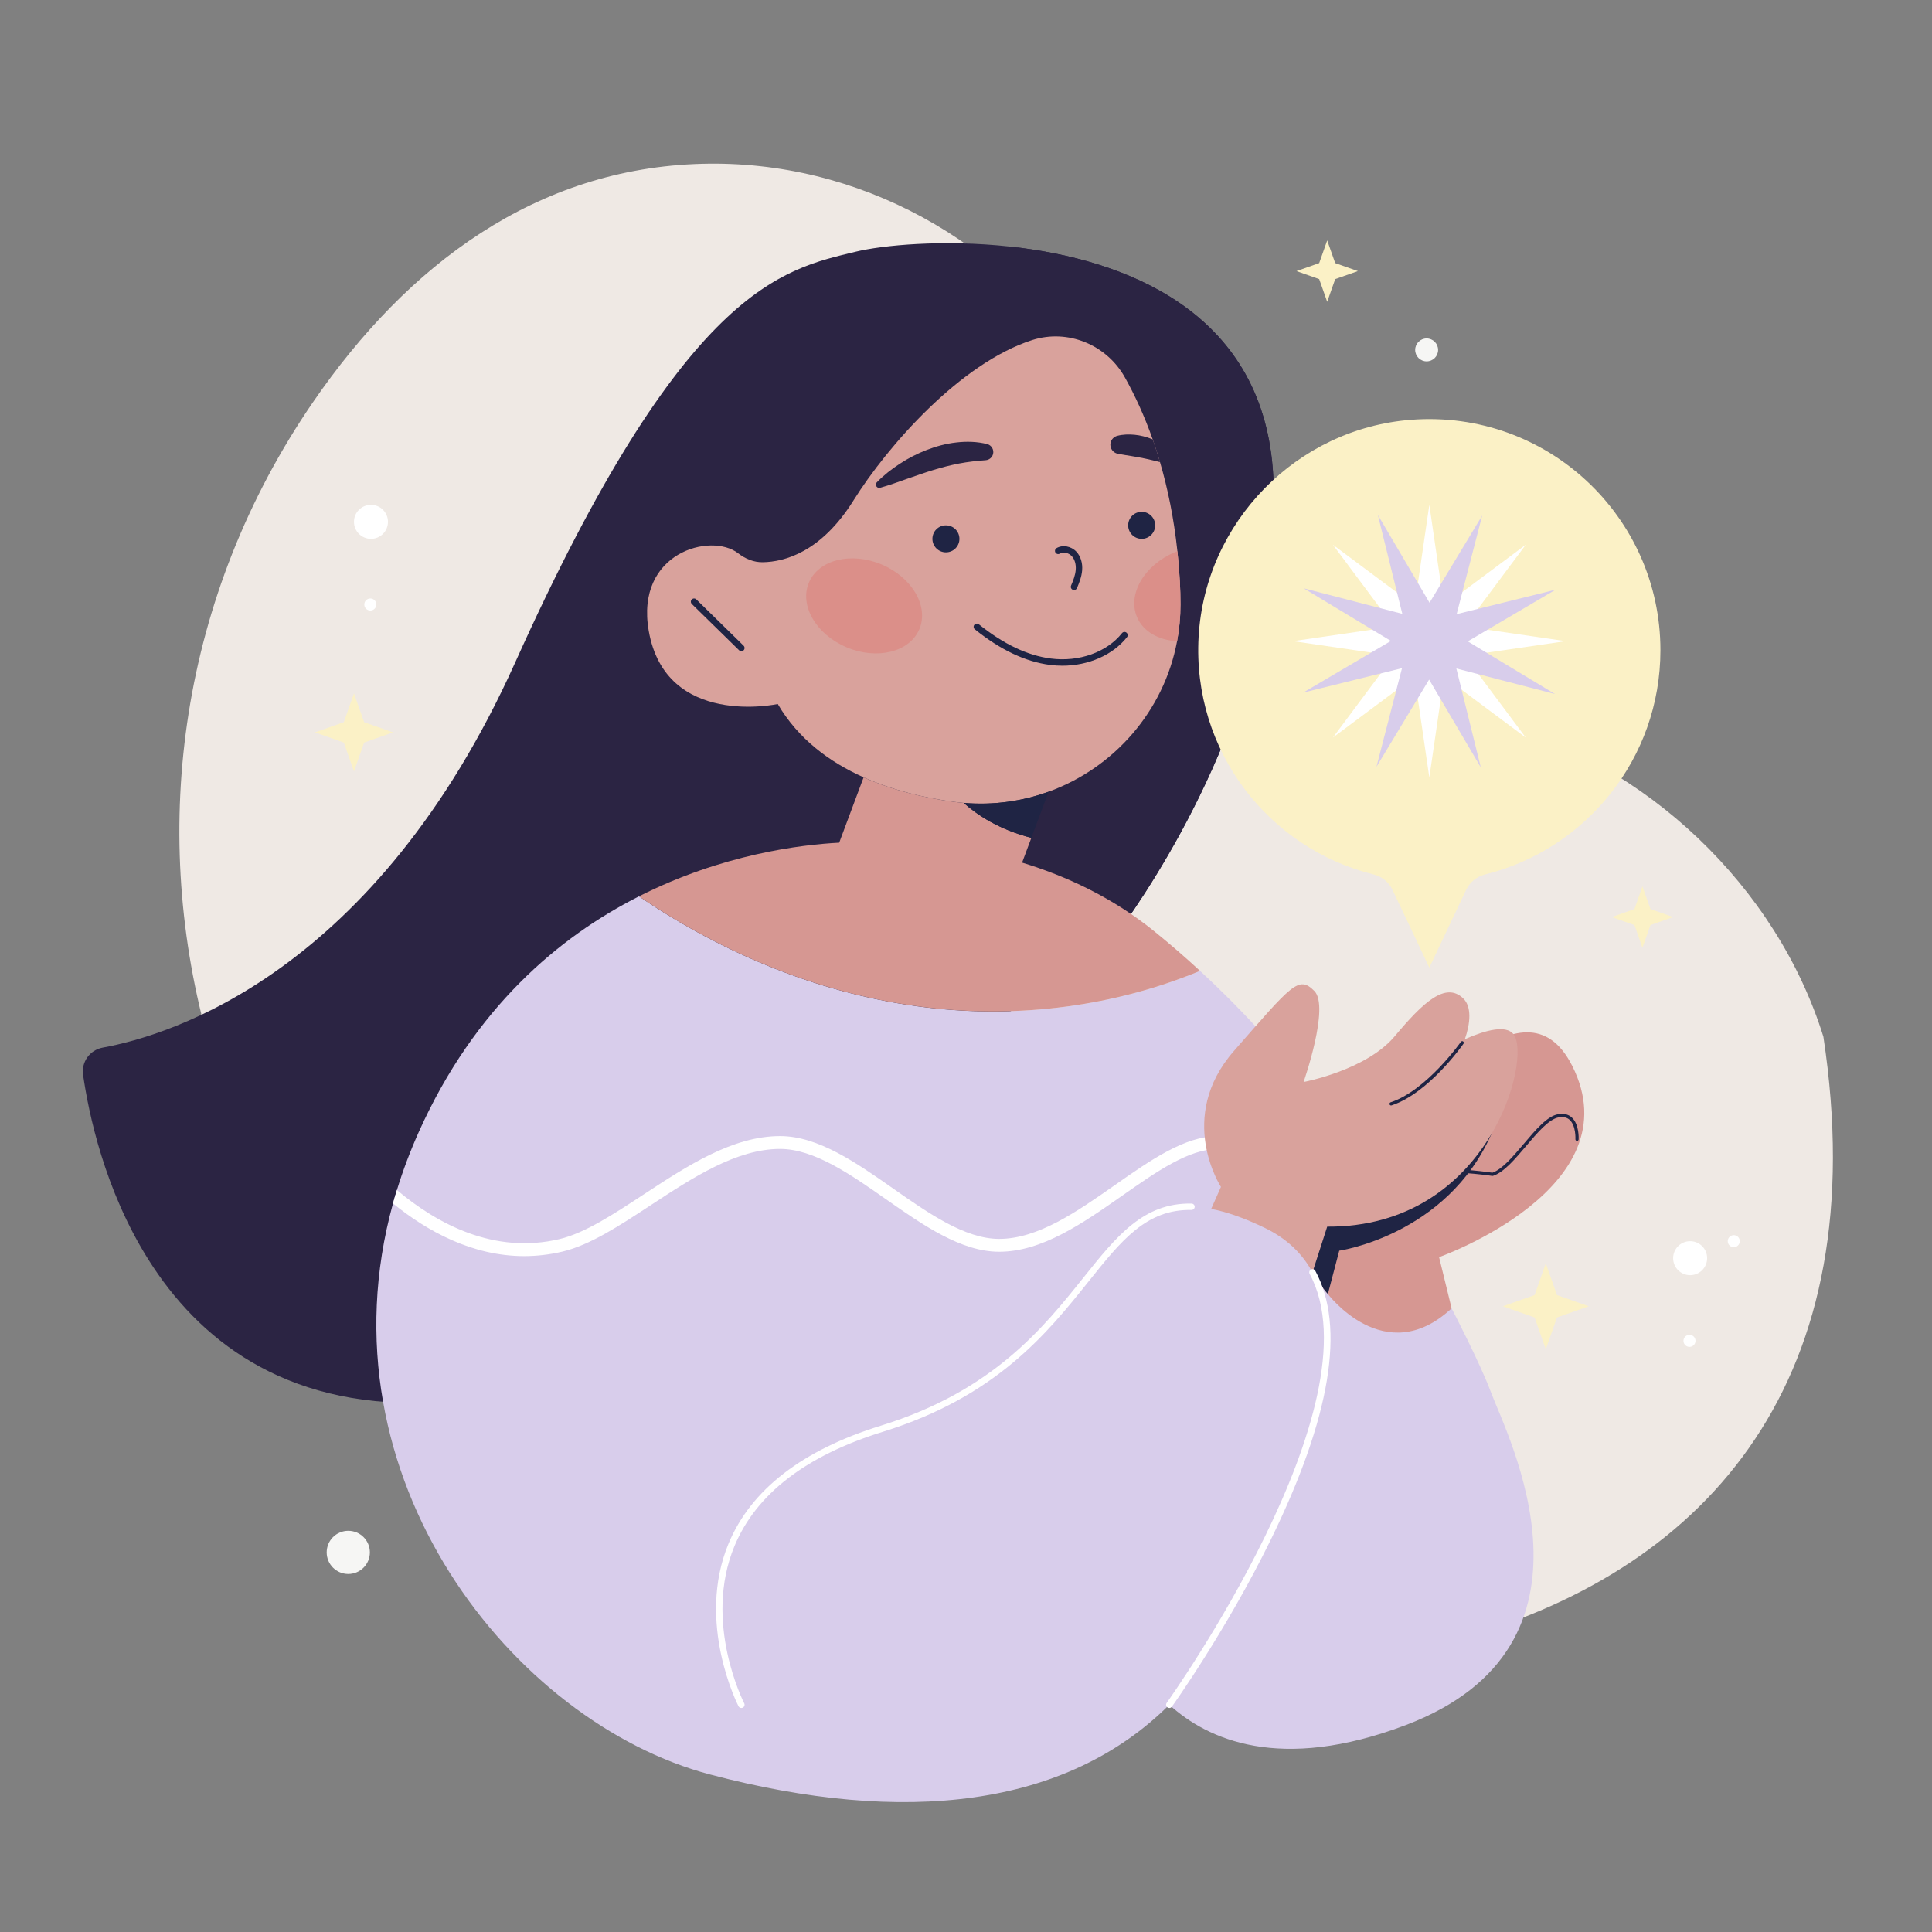
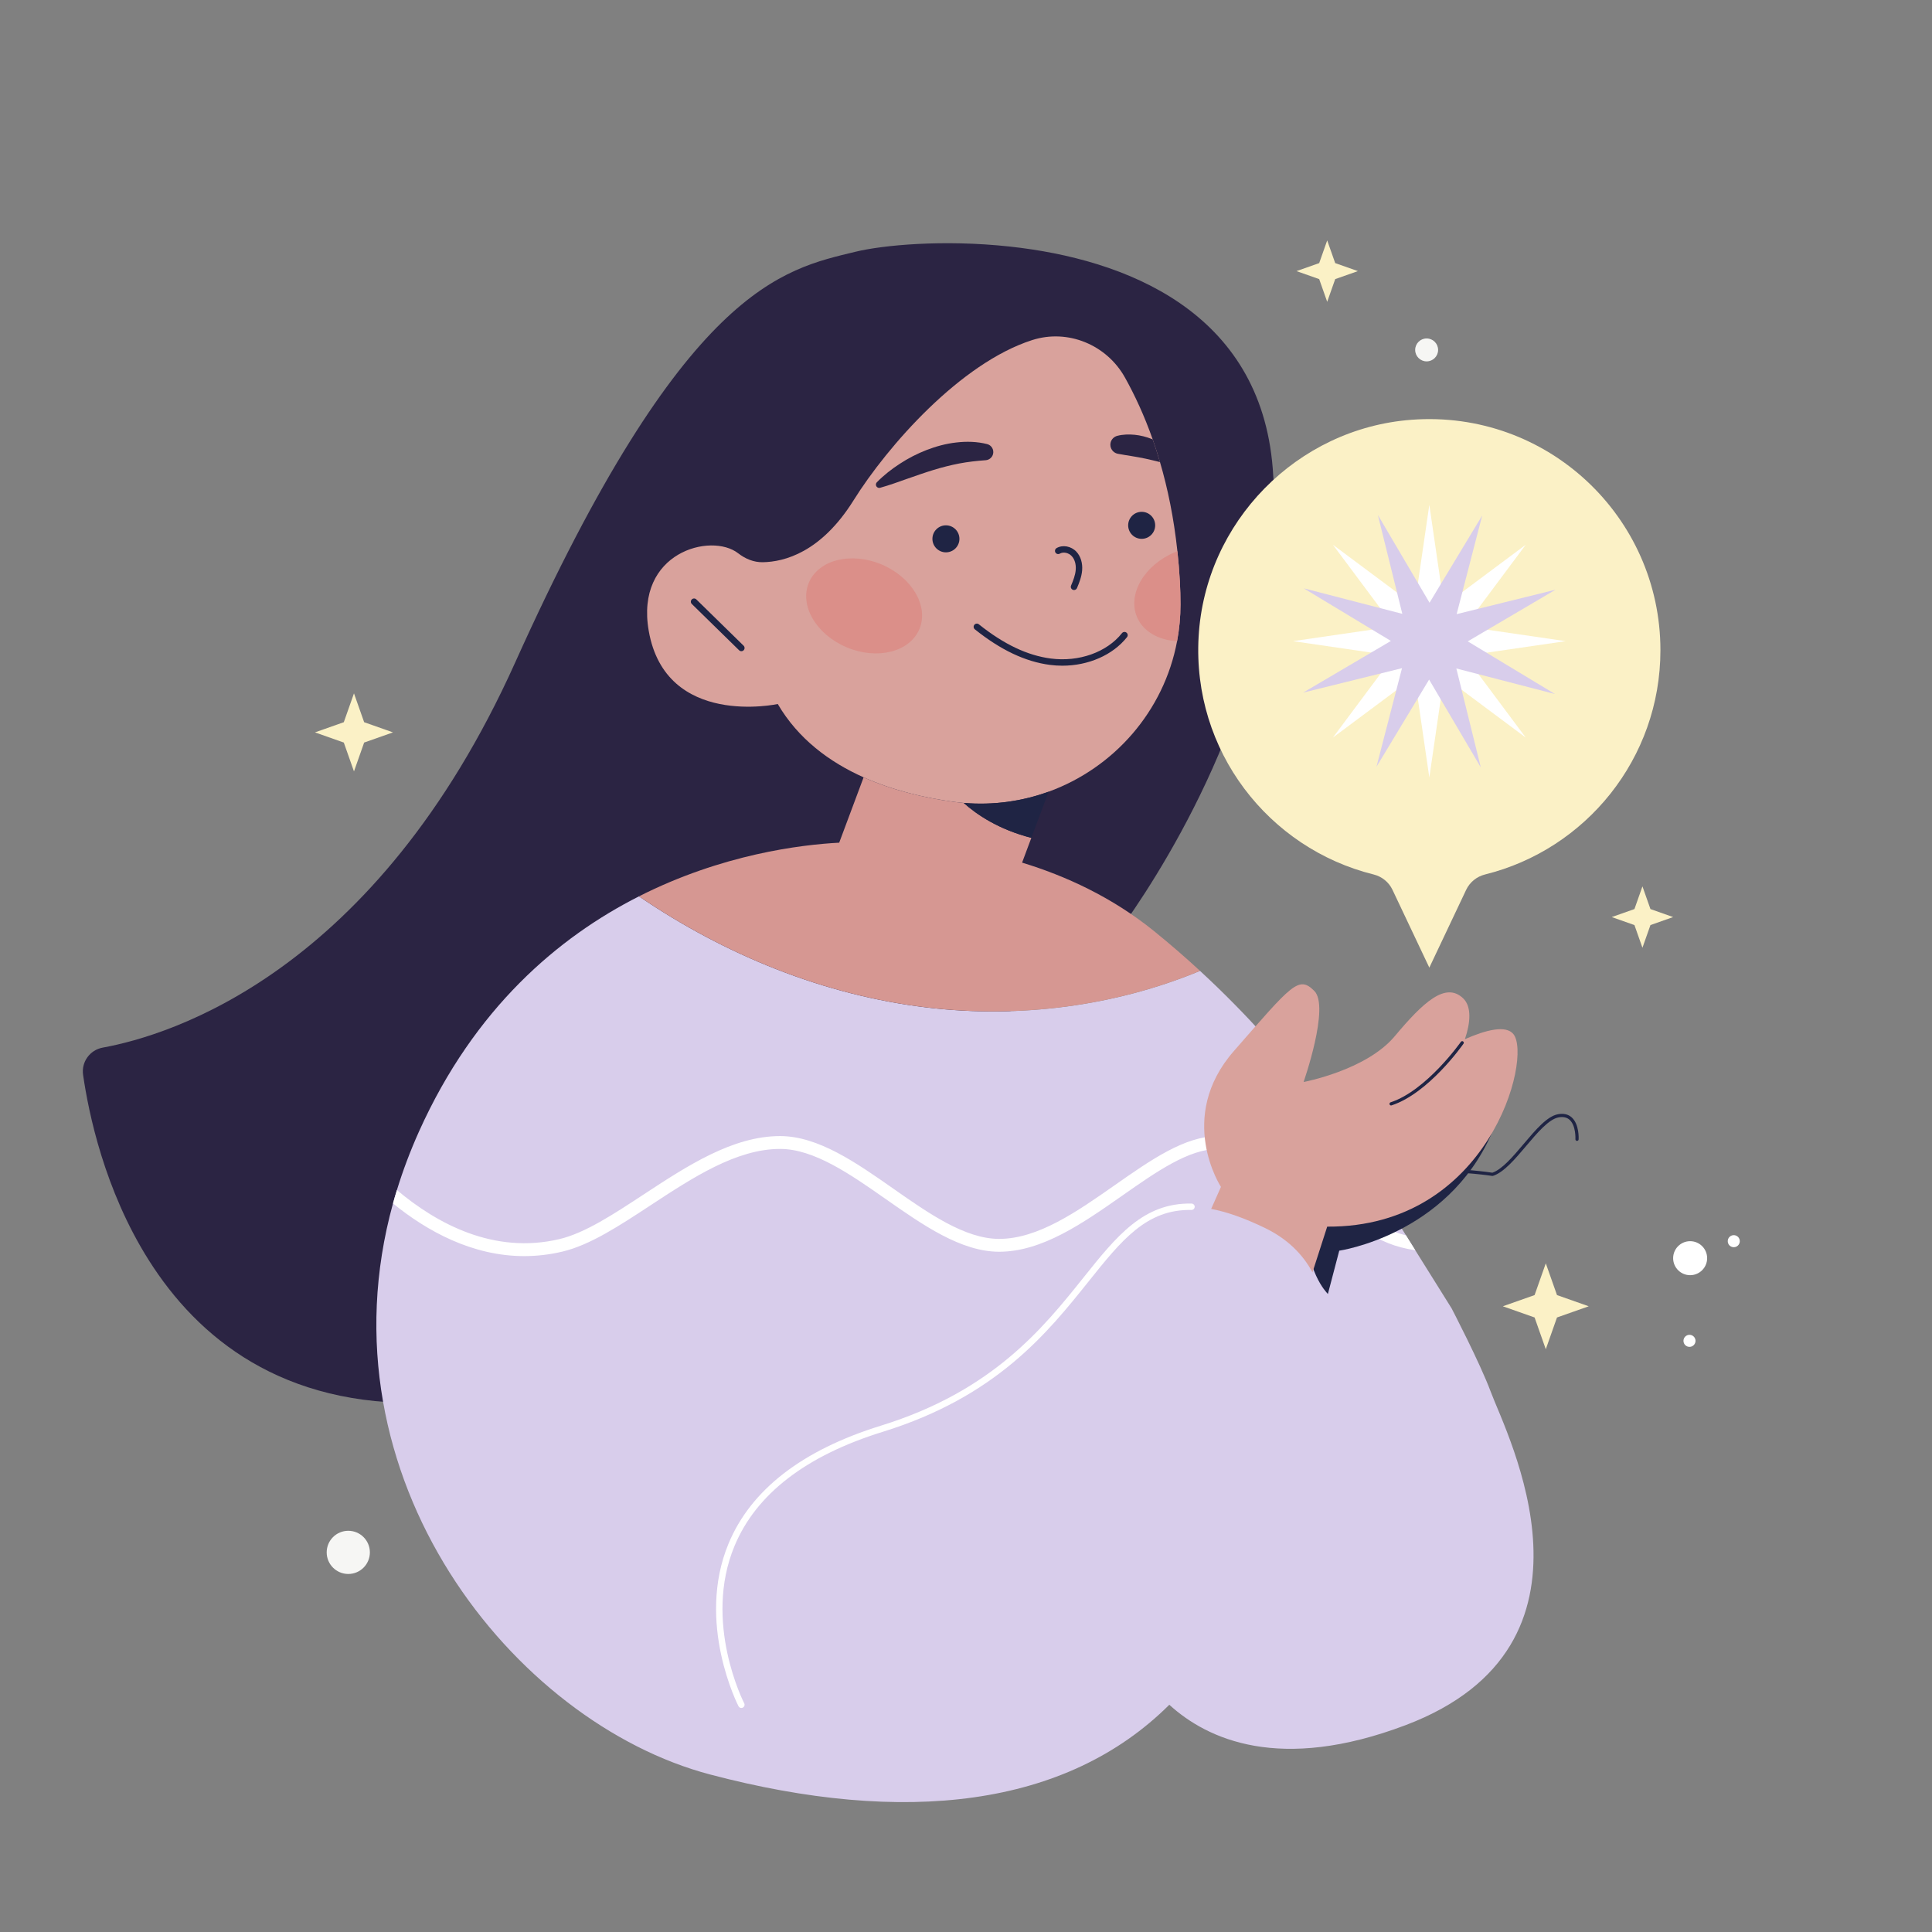
<svg xmlns="http://www.w3.org/2000/svg" id="OBJECTS" viewBox="0 0 2000 2000">
  <rect x="0" y="0" width="2000" height="2000" fill="#808080" stroke="none" />
  <defs>
    <style> .cls-1 { fill: #f6f6f4; } .cls-2 { fill: #fff; } .cls-3 { fill: #fbf1c6; } .cls-4 { fill: #efe9e4; } .cls-5 { fill: #d9a29c; } .cls-6 { fill: #db8f89; } .cls-7 { fill: #d8cdeb; } .cls-8 { fill: #d69792; } .cls-9 { fill: #1f2444; } .cls-10 { fill: #2b2443; } </style>
  </defs>
-   <path class="cls-4" d="m1887.572,1073.224c-48.319-155.262-183.482-283.969-341.073-325.072-152.636-39.81-284.451-136.435-364.719-272.227-17.938-30.347-35.75-60.877-54.593-90.249-87.454-136.321-238.452-220.367-400.358-216.097-171.73,4.53-304.9,104.243-402.688,246.582-276.159,401.971-123.065,955.715,316.06,1167.88,558.879,270.025,1354.907,197.915,1247.371-510.818Z" />
  <path class="cls-10" d="m1303.996,651.481c-42.01,184.504-157.562,328.129-157.562,328.129l-674.984,452.562-29.802,19.991c-149.446,4.524-236.858-67.056-287.849-147.982-45.602-72.278-62.1-151.974-67.788-191.522-1.93-13.338,7.052-25.745,20.323-28.173,69.85-12.706,282.393-77.168,426.983-398.677,175.19-389.531,277.039-406.893,352.376-425.22,27.641-6.719,90.307-12.906,159.658-5.355,119.743,13.006,259.276,66.923,272.182,229.574,4.557,57.31-1.464,113.689-13.538,166.675Z" />
-   <path class="cls-10" d="m1303.996,651.481c-42.01,184.504-157.562,328.129-157.562,328.129l-674.984,452.562c-13.77.166-27.009-.332-39.715-1.463l680.107-455.988s115.551-143.625,157.562-328.129c12.074-52.986,18.061-109.365,13.538-166.675-11.708-147.151-127.061-205.293-237.59-224.684,119.743,13.006,259.276,66.923,272.182,229.574,4.557,57.31-1.464,113.689-13.538,166.675Z" />
  <path class="cls-7" d="m1455.138,1785.846c-130.153,49.328-205.259,14.835-244.674-21.088-106.604,106.205-274.112,125.331-475.545,72.145-202.565-53.485-406.627-306.775-328.096-591.098,1.264-4.623,2.595-9.246,4.058-13.87,6.154-20.09,13.771-40.346,22.884-60.669,57.543-127.959,144.689-201.368,227.711-243.377,89.208,60.769,191.389,102.347,298.326,115.086,95.296,11.342,194.084-1.264,282.46-37.919,100.086,92.269,154.768,180.313,154.768,180.313l58.441,93.467,9.613,15.4,37.619,60.171s29.438,56.545,40.48,86.282c16.564,44.637,130.321,262.403-88.045,345.159Z" />
  <path class="cls-2" d="m1465.083,1294.235c-41.876-5.954-63.73-28.505-84.951-50.458-25.878-26.776-52.654-54.417-119.144-54.417-30.202,0-63.763,23.483-99.287,48.396-40.779,28.539-82.922,58.042-127.426,58.042-39.416,0-78.964-27.674-117.182-54.417-36.521-25.578-74.307-52.022-109.531-52.022-45.269,0-90.539,29.736-134.344,58.508-32.065,21.055-62.333,40.946-90.805,47.731-13.571,3.26-26.809,4.69-39.648,4.723-53.918,0-100.684-25.878-135.942-54.517,1.264-4.623,2.595-9.246,4.058-13.87,41.478,34.925,100.617,66.89,168.438,50.725,26.21-6.253,55.548-25.512,86.581-45.901,45.436-29.836,92.434-60.703,141.662-60.703,39.416,0,78.964,27.641,117.182,54.417,36.521,25.578,74.307,52.022,109.532,52.022,40.313,0,80.726-28.306,119.776-55.647,37.32-26.111,72.544-50.791,106.937-50.791,72.145,0,102.18,31.067,128.724,58.475,18.194,18.793,35.623,36.821,65.758,44.305l9.613,15.4Z" />
  <g>
-     <path class="cls-8" d="m1373.897,1338.71s59.476,80.191,128.805,15.696l-12.96-53.013s201.696-71.457,137.786-198.069c-50.713-100.47-157.88,47.843-204.766,64.109-46.886,16.267-66.98,45.929-69.85,96.642-2.871,50.713,20.985,74.634,20.985,74.634Z" />
    <path class="cls-9" d="m1543.781,1079.463v94.697c-46.268,104.542-157.395,120.541-157.395,120.541l-11.775,44.871c-.465-.565-.699-.865-.699-.865,0,0-23.882-23.915-20.988-74.64,2.861-50.691,22.951-80.361,69.85-96.626,27.441-9.546,75.604-64.395,121.007-87.978Z" />
    <path class="cls-9" d="m1403.39,1239.183c-.305,0-.611-.081-.887-.256-.776-.491-1.01-1.517-.52-2.293,10.833-17.173,38.326-26.181,81.713-26.768,29.952-.393,57.562,3.563,61.193,4.105,10.151-3.459,21.491-16.868,32.46-29.838,12.48-14.753,24.271-28.692,35.598-30.715,5.71-1.03,10.437.071,14.029,3.264,8.033,7.136,7.247,22.172,7.208,22.809-.055.916-.877,1.657-1.758,1.563-.916-.052-1.614-.841-1.562-1.758.006-.14.724-14.075-6.104-20.133-2.787-2.471-6.558-3.297-11.229-2.471-10.147,1.812-22.091,15.932-33.642,29.591-11.405,13.484-23.199,27.425-34.353,30.978-.247.078-.504.098-.764.059-1.153-.182-115.498-17.716-139.976,21.087-.315.503-.858.776-1.407.776Z" />
  </g>
  <path class="cls-8" d="m1242.261,1005.056c-88.376,36.654-187.165,49.261-282.46,37.919-106.937-12.739-209.118-54.317-298.326-115.086,86.148-43.64,167.839-53.485,207.255-55.547l25.279-67.655c30.135,13.471,62.532,21.088,92.269,25.213,3.792.532,7.55.965,11.309,1.264,13.471,12.074,36.156,27.508,70.049,36.189l-9.579,25.645c44.737,13.604,92.867,35.524,136.474,70.781,16.897,13.671,32.829,27.507,47.73,41.278Z" />
  <path class="cls-5" d="m1222.039,625.637c0,13.039-1.198,25.778-3.526,38.084-13.637,72.844-65.659,131.352-132.981,155.833-27.308,9.912-57.144,14.236-87.945,11.608-3.759-.299-7.517-.732-11.309-1.264-29.736-4.125-62.133-11.741-92.269-25.213-35.424-15.833-67.755-39.815-88.876-75.904,0,0-116.018,25.213-133.58-75.804-14.136-81.259,64.561-102.048,92.601-80.228,7.351,5.721,16.132,9.413,25.446,9.247,22.285-.333,60.27-10.145,93.898-63.897,35.344-56.55,110.791-142.266,184.96-166.04,36.99-11.856,77.134,4.795,96.071,38.71,10.041,17.982,19.995,39.256,28.737,64.066,2.628,7.517,5.189,15.333,7.55,23.516,7.95,27.042,14.337,57.709,18.029,92.269,1.097,9.979,1.929,20.323,2.528,30.967.465,8.316.665,16.332.665,24.049Z" />
  <path class="cls-9" d="m767.451,674.115c-.838,0-1.679-.315-2.325-.948l-48.954-47.923c-1.312-1.286-1.335-3.391-.052-4.705,1.286-1.308,3.391-1.335,4.704-.051l48.954,47.923c1.312,1.286,1.335,3.391.052,4.705-.653.664-1.514.999-2.378.999Z" />
  <path class="cls-9" d="m1085.532,819.554l-17.896,47.797c-33.894-8.681-56.578-24.115-70.049-36.189,30.801,2.628,60.637-1.696,87.945-11.608Z" />
  <g>
    <path class="cls-5" d="m1373.912,1269.821l-15.234,47.298c-10.311-19.126-26.343-34.892-49.493-46.068-21.155-10.212-39.382-16.564-55.381-19.591l10.111-22.784s-46.866-71.779,13.404-140.665c60.271-68.885,66.99-78.465,83.255-62.199,16.265,16.265-11.109,94.264-11.109,94.264,0,0,64.694-11.974,94.364-47.365,29.636-35.424,52.62-56.545,70.781-39.282,9.081,8.615,7.551,25.745,1.829,42.342,22.02-9.712,42.476-14.801,50.225-5.289,19.725,24.215-25.378,200.304-192.753,199.339Z" />
    <path class="cls-9" d="m1440.05,1144.363c-.698,0-1.351-.445-1.582-1.146-.286-.87.192-1.809,1.066-2.098,37.192-12.184,72.409-62.103,72.761-62.606.529-.757,1.569-.932,2.316-.412.754.526.939,1.562.413,2.316-1.462,2.092-36.202,51.332-74.456,63.867-.172.055-.344.081-.516.081Z" />
  </g>
  <g>
    <path class="cls-10" d="m1020.195,476.429c-9.236.674-18.175,1.666-27.122,3.356-8.922,1.748-17.83,3.98-26.759,6.726-8.935,2.724-17.873,5.909-27.023,9.075-9.12,3.236-18.369,6.599-28.163,9.364-1.827.522-3.731-.536-4.253-2.363-.351-1.227.024-2.5.853-3.355,7.209-7.344,15.243-13.639,23.847-19.196,8.57-5.622,17.8-10.367,27.549-14.157,9.747-3.762,20.047-6.614,30.698-7.804,10.61-1.254,21.597-1.015,32.056,1.653,4.542,1.158,7.284,5.779,6.126,10.32-.925,3.625-4.056,6.104-7.592,6.367l-.216.014Z" />
    <path class="cls-10" d="m1200.817,478.353c-.266-.067-.532-.133-.798-.2-4.889-1.197-9.579-2.362-14.27-3.36-4.689-.998-9.346-1.83-14.003-2.595-4.689-.831-9.347-1.397-14.236-2.395l-.432-.066c-5.156-1.065-8.482-6.087-7.451-11.243.765-3.692,3.559-6.419,6.951-7.317,5.887-1.53,12.008-1.663,18.029-1.098,5.987.599,11.907,2.096,17.496,4.291.399.167.765.3,1.164.466,2.628,7.517,5.189,15.333,7.55,23.516Z" />
  </g>
  <path class="cls-9" d="m1195.839,543.817c0,7.722-6.26,13.983-13.982,13.983s-13.982-6.261-13.982-13.983,6.26-13.982,13.982-13.982,13.982,6.26,13.982,13.982Z" />
  <path class="cls-9" d="m993.197,557.8c0,7.722-6.26,13.982-13.982,13.982s-13.982-6.26-13.982-13.982,6.26-13.983,13.982-13.983,13.982,6.261,13.982,13.983Z" />
  <path class="cls-9" d="m1099.719,689.131c-4.258,0-8.553-.275-12.85-.838-25.495-3.344-50.916-15.387-77.714-36.812-1.436-1.148-1.67-3.24-.523-4.676,1.147-1.433,3.245-1.667,4.674-.522,25.827,20.648,50.169,32.231,74.427,35.412,29.127,3.831,58.059-6.485,73.719-26.252,1.14-1.434,3.236-1.681,4.674-.541,1.439,1.14,1.682,3.232.542,4.673-14.744,18.611-40.099,29.556-66.949,29.556Z" />
  <path class="cls-9" d="m1111.838,610.794c-.435,0-.877-.086-1.302-.267-1.689-.719-2.478-2.672-1.758-4.362,2.176-5.12,4.34-10.593,4.811-16.233.474-5.731-1.039-10.929-4.151-14.26-3.307-3.534-8.712-4.656-12.317-2.547-1.579.922-3.622.393-4.551-1.192-.926-1.585-.393-3.623,1.192-4.551,6.282-3.674,15.108-2.061,20.535,3.748,4.392,4.697,6.548,11.75,5.922,19.352-.556,6.624-3.037,12.912-5.321,18.284-.536,1.267-1.767,2.027-3.06,2.027Z" />
  <path class="cls-6" d="m951.731,651.272c-9.97,23.695-43.658,32.13-75.245,18.84-31.587-13.291-49.112-43.273-39.143-66.968,9.97-23.695,43.658-32.13,75.245-18.84,31.587,13.291,49.112,43.273,39.143,66.968Z" />
  <path class="cls-6" d="m1222.039,625.637c0,13.039-1.198,25.778-3.526,38.084-19.059-.964-35.158-9.912-41.544-25.046-9.945-23.716,7.584-53.685,39.149-66.99.898-.366,1.796-.732,2.727-1.064,1.097,9.979,1.929,20.323,2.528,30.967.465,8.316.665,16.332.665,24.049Z" />
  <g>
    <path class="cls-2" d="m1236.447,1250.589c1.014-2.167-.569-4.623-2.962-4.668-49.847-.936-77.631,33.789-111.737,76.449-41.902,52.397-94.046,117.609-209.797,153.46-81.462,25.229-134.529,66.277-157.724,122.007-34.087,81.911,9.826,167.609,10.274,168.463.591,1.137,1.751,1.786,2.949,1.786.517,0,1.046-.12,1.537-.38,1.627-.848,2.257-2.858,1.409-4.485-.435-.832-42.915-83.883-10.005-162.88,22.41-53.794,74.066-93.549,153.528-118.158,117.7-36.455,170.555-102.55,213.023-155.659,34.128-42.683,59.926-74.887,106.422-73.969,1.305.026,2.5-.717,3.052-1.9.01-.022.021-.044.031-.066Z" />
-     <path class="cls-2" d="m1210.461,1768.086c-.672,0-1.348-.201-1.936-.623-1.494-1.072-1.835-3.151-.763-4.642,2.215-3.082,220.526-309.885,147.99-444.118-.874-1.617-.27-3.635,1.345-4.508,1.624-.88,3.638-.273,4.508,1.345,31.384,58.081,15.855,151.773-46.154,278.477-45.943,93.871-101.725,171.907-102.283,172.683-.65.906-1.67,1.387-2.706,1.387Z" />
+     <path class="cls-2" d="m1210.461,1768.086Z" />
  </g>
  <path class="cls-3" d="m1718.867,673.085c0-138.227-117.23-249.073-257.691-238.539-118.636,8.896-213.629,105.798-220.378,224.576-6.723,118.328,72.618,219.264,181.177,246.133,8.568,2.121,15.753,7.923,19.53,15.901l38.129,80.529,38.126-80.522c3.79-8.005,11.015-13.797,19.611-15.927,104.222-25.834,181.495-119.941,181.495-232.15Z" />
  <polygon class="cls-2" points="1479.635 522.605 1494.855 626.975 1579.419 563.937 1516.381 648.501 1620.751 663.722 1516.381 678.943 1579.419 763.507 1494.855 700.468 1479.635 804.839 1464.413 700.468 1379.85 763.507 1442.888 678.943 1338.518 663.722 1442.888 648.501 1379.85 563.937 1464.413 626.975 1479.635 522.605" />
  <polygon class="cls-7" points="1534.362 533.65 1507.915 635.754 1610.308 610.445 1519.408 663.943 1609.707 718.45 1507.602 692.002 1532.911 794.395 1479.413 703.495 1424.907 793.794 1451.354 691.69 1348.961 716.999 1439.861 663.501 1349.562 608.994 1451.667 635.441 1426.358 533.049 1479.856 623.949 1534.362 533.65" />
  <polygon class="cls-3" points="1373.91 248.869 1382.196 272.362 1405.688 280.647 1382.196 288.932 1373.91 312.425 1365.625 288.932 1342.133 280.647 1365.625 272.362 1373.91 248.869" />
  <polygon class="cls-3" points="1700.253 917.565 1708.539 941.057 1732.031 949.342 1708.539 957.628 1700.253 981.119 1691.968 957.628 1668.476 949.342 1691.968 941.057 1700.253 917.565" />
  <polygon class="cls-3" points="1600.199 1307.794 1611.791 1340.663 1644.661 1352.256 1611.791 1363.848 1600.199 1396.717 1588.606 1363.848 1555.737 1352.256 1588.606 1340.663 1600.199 1307.794" />
  <polygon class="cls-3" points="366.433 717.768 376.964 747.626 406.822 758.157 376.964 768.687 366.433 798.546 355.903 768.687 326.044 758.157 355.903 747.626 366.433 717.768" />
  <g>
-     <path class="cls-2" d="m389.599,625.777c0,3.444-2.792,6.236-6.236,6.236s-6.236-2.792-6.236-6.236c0-3.444,2.792-6.236,6.236-6.236s6.236,2.792,6.236,6.236Z" />
-     <circle class="cls-2" cx="384.03" cy="540.203" r="17.598" />
-   </g>
+     </g>
  <g>
    <path class="cls-2" d="m1755.197,1388.039c0,3.444-2.792,6.236-6.236,6.236s-6.236-2.792-6.236-6.236c0-3.444,2.792-6.236,6.236-6.236s6.236,2.792,6.236,6.236Z" />
    <path class="cls-2" d="m1801.031,1284.867c0,3.444-2.792,6.236-6.236,6.236s-6.236-2.792-6.236-6.236c0-3.444,2.792-6.236,6.236-6.236s6.236,2.792,6.236,6.236Z" />
    <circle class="cls-1" cx="1476.853" cy="362.23" r="11.869" />
    <path class="cls-1" d="m338.188,1607.02c0-12.348,10.009-22.357,22.357-22.357s22.357,10.009,22.357,22.357-10.009,22.357-22.357,22.357-22.357-10.009-22.357-22.357Z" />
    <path class="cls-2" d="m1767.226,1302.465c0,9.719-7.878,17.598-17.597,17.598s-17.598-7.879-17.598-17.598,7.879-17.598,17.598-17.598,17.597,7.879,17.597,17.598Z" />
  </g>
</svg>